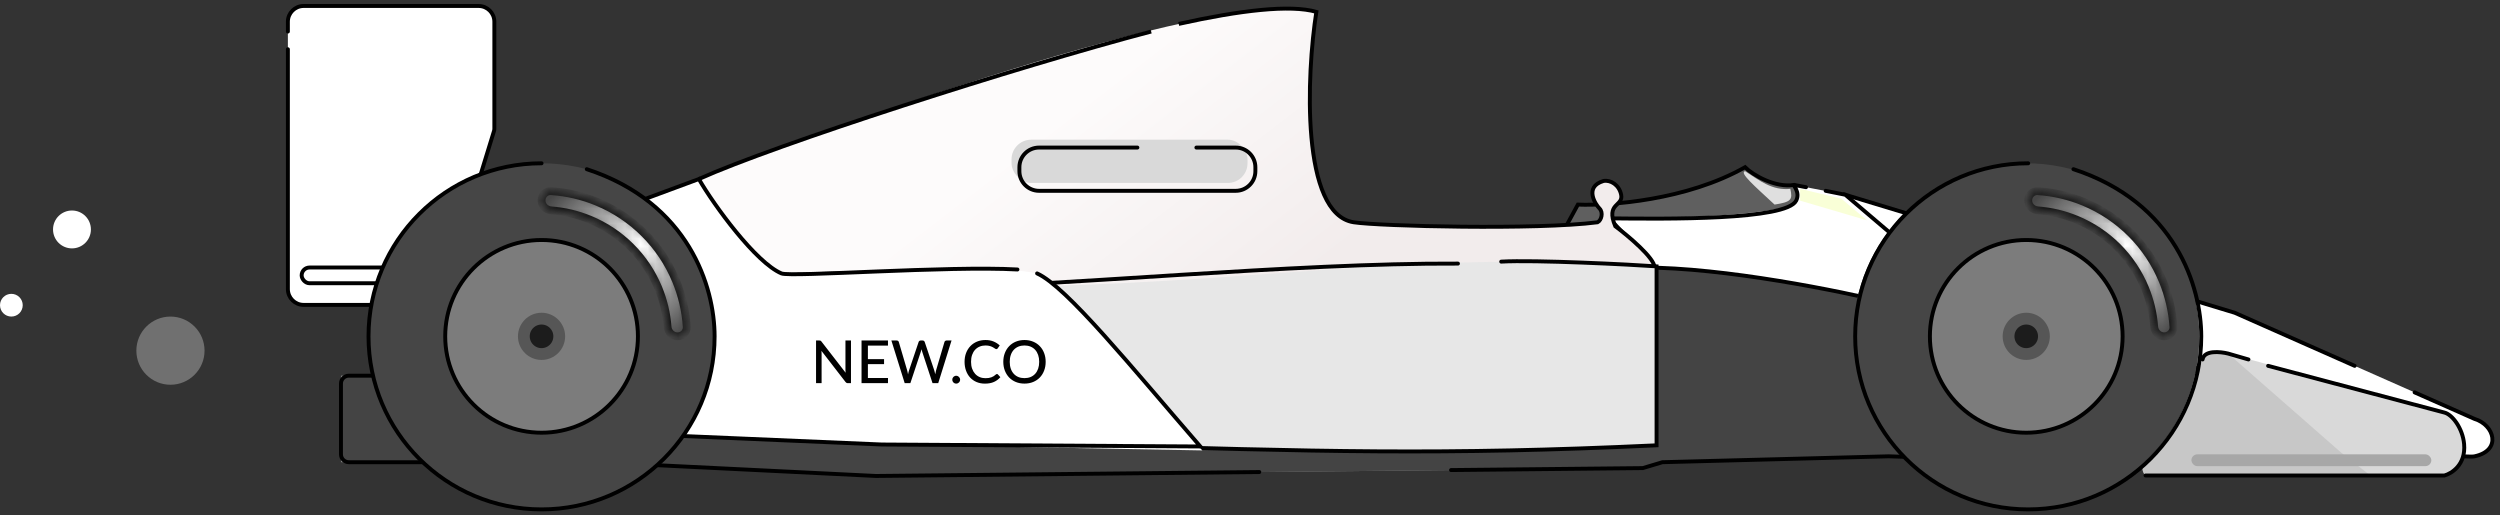
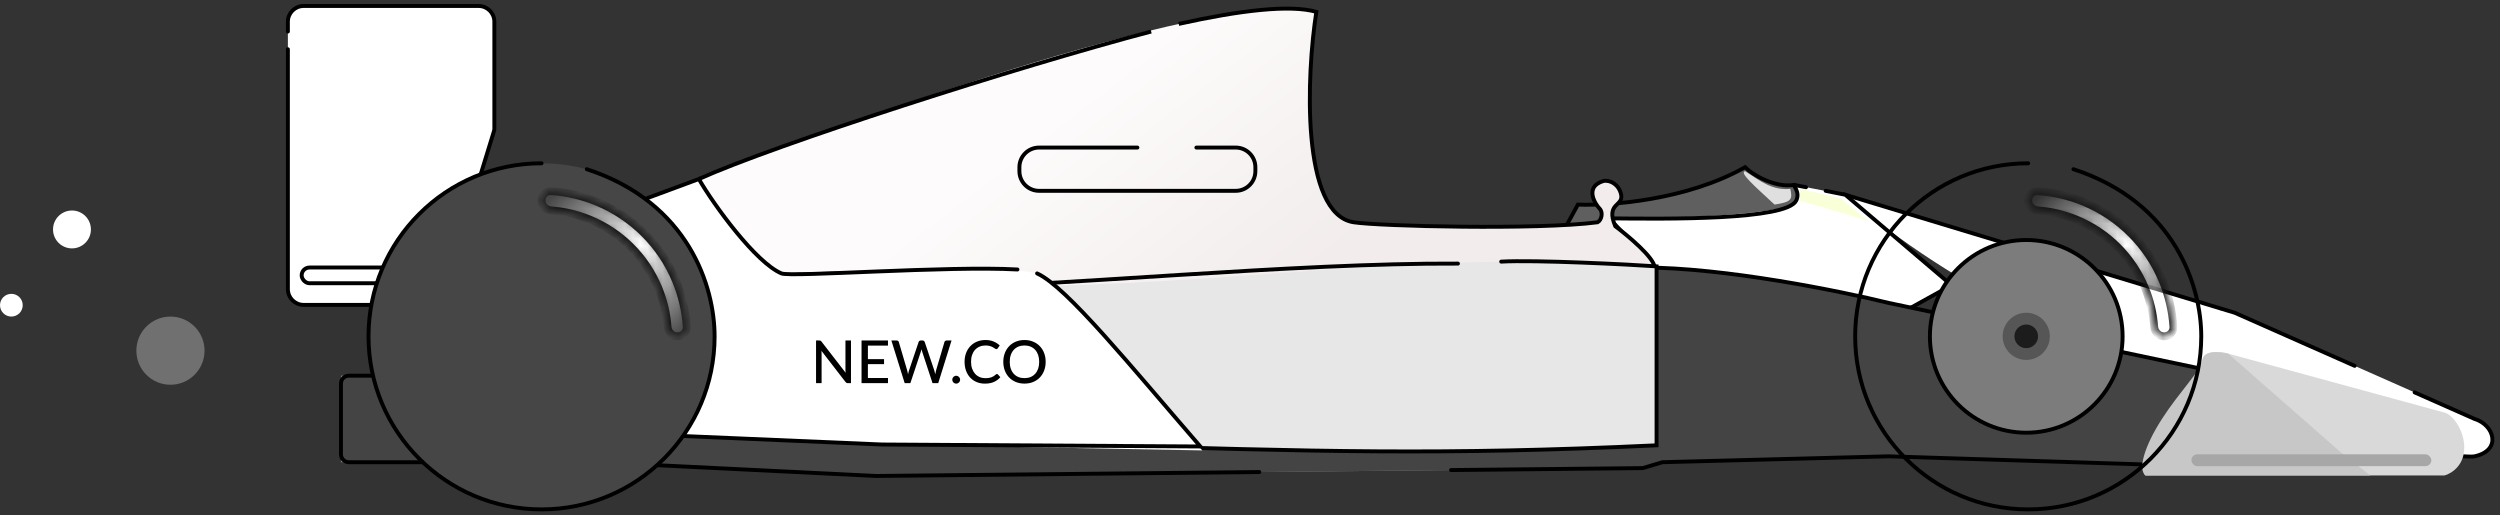
<svg xmlns="http://www.w3.org/2000/svg" width="330" height="68" viewBox="0 0 330 68" fill="none">
  <rect x="0" y="0" width="330" height="68" fill="#333333" stroke="none" />
  <path d="M208.282 27.006L206.725 29.861C231.021 29.861 237.441 27.612 237.614 27.006C237.506 25.593 237.462 24.767 236.835 24.41C234.343 24.826 231.384 23.113 230.346 22.074C222.663 26.435 212.435 27.179 208.282 27.006Z" fill="#959595" fill-opacity="0.45" stroke="black" stroke-width="0.519" />
-   <path d="M326.648 60.233C330.282 59.454 329.244 56.079 326.648 55.301L294.98 41.283L243.584 25.709L244.363 45.696C272.051 50.888 323.178 60.976 326.648 60.233Z" fill="white" />
+   <path d="M326.648 60.233C330.282 59.454 329.244 56.079 326.648 55.301L294.98 41.283L243.584 25.709C272.051 50.888 323.178 60.976 326.648 60.233Z" fill="white" />
  <path d="M310.814 48.292L294.98 41.283L243.584 25.709L244.363 45.696C272.051 50.888 323.178 60.976 326.648 60.233C330.282 59.454 329.244 56.079 326.648 55.301L318.731 51.796" stroke="black" stroke-width="0.519" stroke-linecap="round" />
  <path d="M237.093 26.487C236.886 28.356 219.961 28.909 212.434 28.823L233.2 51.146L257.6 37.648L243.583 25.708L236.834 24.41C237.093 24.67 237.301 24.618 237.093 26.487Z" fill="white" />
  <path d="M238.391 24.71L236.834 24.41C236.574 24.41 237.685 25.303 237.093 26.487C235.795 29.082 219.961 28.909 212.434 28.823L233.2 51.146L257.6 37.648L243.583 25.708L240.987 25.189" stroke="black" stroke-width="0.519" stroke-linecap="round" />
  <path d="M45.008 49.589H49.161L216.847 35.312C227.645 35.312 242.977 38.427 249.294 39.985L303.545 51.406L298.094 61.789L249.294 60.232L219.442 61.011L216.847 61.789L115.612 62.828L78.753 61.011H45.008V49.589Z" fill="url(#paint0_linear_4584_7403)" />
  <path d="M46.046 49.589H49.161L216.847 35.312C227.645 35.312 242.977 38.427 249.294 39.985L303.545 51.406L298.094 61.789L249.294 60.232L219.442 61.011L216.847 61.789L115.612 62.828L78.753 61.011H46.046C45.473 61.011 45.008 60.546 45.008 59.972V50.627C45.008 50.054 45.473 49.589 46.046 49.589Z" fill="#444444" />
  <path d="M166.23 62.308L115.612 62.828L78.753 61.011H46.046C45.473 61.011 45.008 60.546 45.008 59.972V50.627C45.008 50.054 45.473 49.589 46.046 49.589H49.161L216.847 35.312C227.645 35.312 242.977 38.427 249.294 39.985L303.545 51.406L298.094 61.789L249.294 60.232L219.442 61.011L216.847 61.789L191.538 62.049" stroke="black" stroke-width="0.519" stroke-linecap="round" />
  <path d="M40.077 40.245H49.162L63.179 23.891L65.21 17.291C65.24 17.193 65.255 17.09 65.255 16.986V2.866C65.255 1.719 64.326 0.789 63.179 0.789H40.077C38.93 0.789 38 1.719 38 2.866V38.168C38 39.315 38.93 40.245 40.077 40.245Z" fill="white" />
  <path d="M38 6.5V38.168C38 39.315 38.93 40.245 40.077 40.245H49.162L63.179 23.891L65.21 17.291C65.24 17.193 65.255 17.09 65.255 16.986V2.866C65.255 1.719 64.326 0.789 63.179 0.789H40.077C38.93 0.789 38 1.719 38 2.866V4.164" stroke="black" stroke-width="0.519" stroke-linecap="round" />
  <path d="M173.758 1.567C162.129 -1.755 113.969 15.151 91.213 23.89C96.612 32.82 100.99 35.658 102.634 36.09C113.363 35.658 135.548 35.26 138.456 37.129C141.363 38.998 151.607 52.271 156.366 58.673C189.592 59.919 210.358 58.5 216.588 57.635V35.312H218.405C218.405 34.066 214.944 31.159 213.213 29.861C211.915 26.746 214.304 27.265 213.992 25.707C213.732 24.41 212.608 23.717 211.656 23.89C209.06 24.669 210.618 27.005 211.137 27.524C211.656 28.044 211.396 29.082 210.877 29.341C202.83 30.38 182.064 29.861 178.69 29.341C171.675 28.262 172.46 9.787 173.758 1.567Z" fill="url(#paint1_linear_4584_7403)" />
  <path d="M92.252 23.631C102.262 19.109 134.235 8.824 151.954 4.162M216.589 57.635V35.312H218.406C218.406 34.066 214.945 31.158 213.214 29.86C211.916 26.745 214.304 27.265 213.993 25.707C213.733 24.409 212.608 23.717 211.657 23.89C209.061 24.669 210.618 27.005 211.137 27.524C211.657 28.043 211.397 29.082 210.878 29.341C202.831 30.38 182.065 29.86 178.691 29.341C171.676 28.262 172.461 9.787 173.759 1.567C170.307 0.581 163.728 1.354 155.588 3.157" stroke="black" stroke-width="0.519" />
  <path d="M138.715 37.732C168.306 36.953 189.072 33.06 218.664 35.135V58.758C190.342 60.083 174 59.583 142.868 58.674L138.715 37.732Z" fill="#E7E7E7" />
  <path d="M192.449 34.794C170.707 34.69 140.859 37.724 116.912 38.354L142.87 58.697C174.001 59.606 190.343 60.106 218.666 58.781V35.159C215.326 34.924 202.572 34.275 198.159 34.535" stroke="black" stroke-width="0.519" stroke-linecap="round" />
  <path d="M322.667 62.765H283.211C282.173 61.987 286.067 59.65 288.403 56.016C290.739 52.382 290.48 49.008 290.739 47.45C290.947 46.204 293.075 46.412 294.114 46.672L322.667 54.459C323.705 54.718 325.074 56.535 325.263 58.612C325.51 61.332 323.619 62.506 322.667 62.765Z" fill="#D9D9D9" />
  <path d="M312.89 62.765H283.211C282.173 61.987 283.039 58.934 285.375 55.3C287.711 51.666 290.479 49.008 290.739 47.45C290.946 46.204 293.075 46.412 294.113 46.672L308.996 59.713L312.89 62.765Z" fill="#C7C7C7" />
  <rect x="289.268" y="59.973" width="31.668" height="1.557" rx="0.779" fill="#A7A7A7" />
  <path d="M243.064 26.228L237.613 24.93V26.487L246.439 29.083L243.064 26.228Z" fill="#F9FFD7" />
  <path d="M236.321 24.929C236.664 26.404 236.399 26.66 234.244 27.006C231.594 24.542 229.548 22.792 230.35 22.593C232.294 23.861 233.943 25.178 236.321 24.929Z" fill="#DFDFDF" />
-   <rect x="133.523" y="18.439" width="31.149" height="5.711" rx="2.596" fill="#D9D9D9" />
  <path d="M150.135 19.479H137.156C135.723 19.479 134.561 20.641 134.561 22.074V22.593C134.561 24.027 135.723 25.189 137.156 25.189H163.114C164.547 25.189 165.71 24.027 165.71 22.593V22.074C165.71 20.641 164.547 19.479 163.114 19.479H157.922" stroke="black" stroke-width="0.519" stroke-linecap="round" />
  <rect x="39.818" y="35.312" width="17.651" height="2.077" rx="1.038" fill="white" stroke="black" stroke-width="0.519" />
  <path d="M92.251 23.633L85.242 26.229L86.021 57.378L116.391 58.675L158.702 59.454C149.571 48.924 140.776 37.834 136.898 36.092C128.072 34.275 104.71 36.748 103.153 36.092C99.778 34.672 94.241 27.094 92.251 23.633Z" fill="white" />
  <path d="M136.898 36.092C140.776 37.834 149.311 48.404 158.442 58.935L116.391 58.675L86.021 57.378L85.242 26.229L92.251 23.633C94.241 27.094 99.778 34.672 103.153 36.092C104.389 36.613 125.217 35.054 134.302 35.573" stroke="black" stroke-width="0.519" stroke-linecap="round" />
  <path d="M112.33 44.944V50.576H111.906C111.841 50.576 111.786 50.564 111.741 50.541C111.7 50.517 111.656 50.479 111.612 50.427L108.431 46.313C108.437 46.384 108.441 46.453 108.443 46.521C108.448 46.589 108.451 46.653 108.451 46.713V50.576H107.718V44.944H108.149C108.222 44.944 108.277 44.954 108.314 44.972C108.35 44.988 108.391 45.026 108.435 45.086L111.624 49.203C111.616 49.128 111.609 49.054 111.604 48.984C111.602 48.911 111.6 48.843 111.6 48.78V44.944H112.33ZM117.217 49.898L117.213 50.576H113.723V44.944H117.213V45.623H114.562V47.407H116.696V48.062H114.562V49.898H117.217ZM125.603 44.944L123.846 50.576H123.093L121.721 46.399C121.689 46.316 121.662 46.215 121.638 46.097C121.61 46.218 121.582 46.318 121.556 46.399L120.168 50.576H119.419L117.662 44.944H118.36C118.433 44.944 118.494 44.963 118.544 44.999C118.594 45.033 118.626 45.08 118.642 45.141L119.752 48.909C119.773 48.983 119.791 49.062 119.807 49.149C119.825 49.235 119.843 49.325 119.862 49.419C119.88 49.325 119.898 49.235 119.917 49.149C119.938 49.062 119.961 48.983 119.987 48.909L121.258 45.141C121.274 45.088 121.306 45.042 121.356 45.003C121.408 44.964 121.47 44.944 121.54 44.944H121.78C121.853 44.944 121.913 44.963 121.96 44.999C122.007 45.036 122.041 45.083 122.062 45.141L123.329 48.909C123.376 49.053 123.418 49.217 123.454 49.4C123.486 49.219 123.52 49.056 123.556 48.909L124.67 45.141C124.683 45.088 124.716 45.042 124.768 45.003C124.82 44.964 124.882 44.944 124.952 44.944H125.603ZM125.704 50.117C125.704 50.047 125.717 49.98 125.743 49.917C125.769 49.855 125.805 49.8 125.849 49.753C125.896 49.706 125.951 49.669 126.014 49.643C126.076 49.614 126.144 49.6 126.218 49.6C126.288 49.6 126.355 49.614 126.418 49.643C126.48 49.669 126.535 49.706 126.582 49.753C126.629 49.8 126.666 49.855 126.692 49.917C126.721 49.98 126.735 50.047 126.735 50.117C126.735 50.191 126.721 50.258 126.692 50.321C126.666 50.384 126.629 50.439 126.582 50.486C126.535 50.533 126.48 50.57 126.418 50.596C126.355 50.622 126.288 50.635 126.218 50.635C126.144 50.635 126.076 50.622 126.014 50.596C125.951 50.57 125.896 50.533 125.849 50.486C125.805 50.439 125.769 50.384 125.743 50.321C125.717 50.258 125.704 50.191 125.704 50.117ZM131.597 49.368C131.644 49.368 131.685 49.386 131.719 49.423L132.048 49.784C131.818 50.056 131.537 50.266 131.205 50.415C130.876 50.564 130.478 50.639 130.013 50.639C129.605 50.639 129.235 50.568 128.903 50.427C128.574 50.286 128.291 50.089 128.056 49.835C127.823 49.581 127.643 49.278 127.515 48.925C127.387 48.572 127.323 48.184 127.323 47.76C127.323 47.337 127.389 46.949 127.523 46.596C127.659 46.242 127.848 45.939 128.091 45.686C128.334 45.432 128.625 45.235 128.962 45.093C129.302 44.952 129.677 44.882 130.087 44.882C130.488 44.882 130.843 44.947 131.154 45.078C131.465 45.209 131.736 45.382 131.966 45.599L131.692 45.988C131.673 46.016 131.65 46.04 131.621 46.058C131.595 46.077 131.559 46.086 131.515 46.086C131.465 46.086 131.407 46.061 131.339 46.011C131.273 45.962 131.186 45.907 131.076 45.846C130.969 45.784 130.835 45.727 130.676 45.678C130.516 45.628 130.318 45.603 130.08 45.603C129.8 45.603 129.544 45.653 129.311 45.752C129.078 45.849 128.877 45.99 128.707 46.176C128.54 46.359 128.409 46.585 128.315 46.854C128.223 47.121 128.178 47.423 128.178 47.76C128.178 48.103 128.226 48.407 128.323 48.674C128.419 48.941 128.553 49.167 128.723 49.353C128.893 49.538 129.093 49.679 129.323 49.776C129.553 49.873 129.801 49.921 130.068 49.921C130.23 49.921 130.375 49.912 130.503 49.894C130.634 49.873 130.753 49.843 130.86 49.804C130.97 49.764 131.073 49.715 131.17 49.654C131.267 49.592 131.362 49.517 131.456 49.431C131.477 49.413 131.499 49.398 131.523 49.388C131.546 49.375 131.571 49.368 131.597 49.368ZM138.028 47.76C138.028 48.181 137.96 48.568 137.824 48.921C137.691 49.272 137.501 49.575 137.255 49.831C137.01 50.085 136.715 50.282 136.373 50.423C136.03 50.564 135.65 50.635 135.232 50.635C134.816 50.635 134.436 50.564 134.09 50.423C133.748 50.282 133.454 50.085 133.208 49.831C132.965 49.575 132.775 49.272 132.639 48.921C132.503 48.568 132.435 48.181 132.435 47.76C132.435 47.342 132.503 46.956 132.639 46.603C132.775 46.25 132.965 45.947 133.208 45.694C133.454 45.437 133.748 45.239 134.09 45.097C134.436 44.954 134.816 44.882 135.232 44.882C135.65 44.882 136.03 44.954 136.373 45.097C136.715 45.239 137.01 45.437 137.255 45.694C137.501 45.947 137.691 46.25 137.824 46.603C137.96 46.956 138.028 47.342 138.028 47.76ZM137.173 47.76C137.173 47.426 137.127 47.125 137.036 46.858C136.944 46.592 136.814 46.365 136.644 46.18C136.476 45.994 136.272 45.852 136.032 45.752C135.794 45.653 135.527 45.603 135.232 45.603C134.936 45.603 134.668 45.653 134.428 45.752C134.19 45.852 133.986 45.994 133.816 46.18C133.646 46.365 133.515 46.592 133.424 46.858C133.332 47.125 133.286 47.426 133.286 47.76C133.286 48.098 133.332 48.4 133.424 48.666C133.515 48.93 133.646 49.155 133.816 49.341C133.986 49.526 134.19 49.669 134.428 49.768C134.668 49.865 134.936 49.913 135.232 49.913C135.527 49.913 135.794 49.865 136.032 49.768C136.272 49.669 136.476 49.526 136.644 49.341C136.814 49.155 136.944 48.93 137.036 48.666C137.127 48.4 137.173 48.098 137.173 47.76Z" fill="black" />
  <circle cx="71.485" cy="44.397" r="22.843" fill="#464646" />
  <path d="M71.485 21.555C58.87 21.555 48.643 31.782 48.643 44.397C48.643 57.013 58.87 67.24 71.485 67.24C84.101 67.24 94.328 57.013 94.328 44.397C94.328 37.908 90.953 26.746 77.455 22.333" stroke="black" stroke-width="0.519" stroke-linecap="round" />
-   <circle cx="71.487" cy="44.399" r="12.719" fill="#7C7C7C" stroke="black" stroke-width="0.519" />
  <mask id="path-29-inside-1_4584_7403" fill="white">
    <path d="M89.429 44.398C90.128 44.398 90.699 43.831 90.653 43.133C90.515 41.043 90.036 38.987 89.232 37.047C88.267 34.717 86.852 32.599 85.068 30.816C83.285 29.032 81.167 27.617 78.837 26.652C76.897 25.848 74.841 25.369 72.751 25.231C72.053 25.185 71.486 25.756 71.486 26.455C71.486 27.155 72.053 27.716 72.751 27.769C74.508 27.903 76.235 28.314 77.868 28.991C79.891 29.829 81.73 31.057 83.278 32.606C84.827 34.154 86.055 35.993 86.893 38.016C87.57 39.649 87.981 41.376 88.115 43.133C88.168 43.83 88.729 44.398 89.429 44.398Z" />
  </mask>
  <path d="M89.429 44.398C90.128 44.398 90.699 43.831 90.653 43.133C90.515 41.043 90.036 38.987 89.232 37.047C88.267 34.717 86.852 32.599 85.068 30.816C83.285 29.032 81.167 27.617 78.837 26.652C76.897 25.848 74.841 25.369 72.751 25.231C72.053 25.185 71.486 25.756 71.486 26.455C71.486 27.155 72.053 27.716 72.751 27.769C74.508 27.903 76.235 28.314 77.868 28.991C79.891 29.829 81.73 31.057 83.278 32.606C84.827 34.154 86.055 35.993 86.893 38.016C87.57 39.649 87.981 41.376 88.115 43.133C88.168 43.83 88.729 44.398 89.429 44.398Z" fill="url(#paint2_linear_4584_7403)" stroke="#161616" stroke-width="1.038" mask="url(#path-29-inside-1_4584_7403)" />
-   <circle cx="71.484" cy="44.396" r="2.336" fill="#1C1C1C" stroke="#565656" stroke-width="1.557" />
-   <path d="M283.211 62.765H322.666C323.618 62.506 325.509 61.332 325.262 58.612C325.073 56.535 323.705 54.718 322.666 54.459L299.392 48.292M290.739 47.45C290.946 46.204 293.075 46.412 294.113 46.672L296.796 47.45" stroke="black" stroke-width="0.519" stroke-linecap="round" />
-   <circle cx="267.464" cy="44.397" r="22.843" fill="#464646" />
  <mask id="path-33-inside-2_4584_7403" fill="white">
    <path d="M285.667 44.398C286.366 44.398 286.937 43.831 286.891 43.133C286.753 41.043 286.274 38.987 285.471 37.047C284.505 34.717 283.09 32.599 281.307 30.816C279.523 29.032 277.405 27.617 275.075 26.652C273.135 25.848 271.079 25.369 268.989 25.231C268.292 25.185 267.724 25.756 267.724 26.455C267.724 27.155 268.292 27.716 268.989 27.769C270.746 27.903 272.473 28.314 274.106 28.991C276.129 29.829 277.968 31.057 279.516 32.606C281.065 34.154 282.293 35.993 283.131 38.016C283.808 39.649 284.219 41.376 284.353 43.133C284.406 43.83 284.968 44.398 285.667 44.398Z" />
  </mask>
  <path d="M285.667 44.398C286.366 44.398 286.937 43.831 286.891 43.133C286.753 41.043 286.274 38.987 285.471 37.047C284.505 34.717 283.09 32.599 281.307 30.816C279.523 29.032 277.405 27.617 275.075 26.652C273.135 25.848 271.079 25.369 268.989 25.231C268.292 25.185 267.724 25.756 267.724 26.455C267.724 27.155 268.292 27.716 268.989 27.769C270.746 27.903 272.473 28.314 274.106 28.991C276.129 29.829 277.968 31.057 279.516 32.606C281.065 34.154 282.293 35.993 283.131 38.016C283.808 39.649 284.219 41.376 284.353 43.133C284.406 43.83 284.968 44.398 285.667 44.398Z" fill="url(#paint3_linear_4584_7403)" stroke="#161616" stroke-width="1.038" mask="url(#path-33-inside-2_4584_7403)" />
  <path d="M267.723 21.555C255.108 21.555 244.881 31.782 244.881 44.397C244.881 57.013 255.108 67.24 267.723 67.24C280.339 67.24 290.566 57.013 290.566 44.397C290.566 37.908 287.192 26.746 273.694 22.333" stroke="black" stroke-width="0.519" stroke-linecap="round" />
  <circle cx="267.465" cy="44.399" r="12.719" fill="#7C7C7C" stroke="black" stroke-width="0.519" />
  <circle cx="267.463" cy="44.396" r="2.336" fill="#1C1C1C" stroke="#565656" stroke-width="1.557" />
  <circle cx="2.5" cy="2.5" r="2.5" transform="matrix(-1 0 0 1 12 27.787)" fill="white" />
  <circle cx="1.5" cy="1.5" r="1.5" transform="matrix(-1 0 0 1 3 38.787)" fill="white" />
  <circle cx="4.5" cy="4.5" r="4.5" transform="matrix(-1 0 0 1 27 41.787)" fill="white" fill-opacity="0.3" />
  <defs>
    <linearGradient id="paint0_linear_4584_7403" x1="254.485" y1="50.627" x2="210.357" y2="49.07" gradientUnits="userSpaceOnUse">
      <stop stop-color="#2B2B2B" />
      <stop offset="1" stop-color="#8C8C8C" />
    </linearGradient>
    <linearGradient id="paint1_linear_4584_7403" x1="127.294" y1="24.928" x2="149.877" y2="54.26" gradientUnits="userSpaceOnUse">
      <stop stop-color="#FDFBFB" />
      <stop offset="1" stop-color="#F2ECEC" />
    </linearGradient>
    <linearGradient id="paint2_linear_4584_7403" x1="72.524" y1="26.228" x2="89.916" y2="44.398" gradientUnits="userSpaceOnUse">
      <stop stop-color="white" stop-opacity="0" />
      <stop offset="0.505" stop-color="white" />
      <stop offset="1" stop-color="white" stop-opacity="0" />
    </linearGradient>
    <linearGradient id="paint3_linear_4584_7403" x1="268.763" y1="26.228" x2="286.154" y2="44.398" gradientUnits="userSpaceOnUse">
      <stop stop-color="white" stop-opacity="0" />
      <stop offset="0.505" stop-color="white" />
      <stop offset="1" stop-color="white" stop-opacity="0" />
    </linearGradient>
  </defs>
</svg>